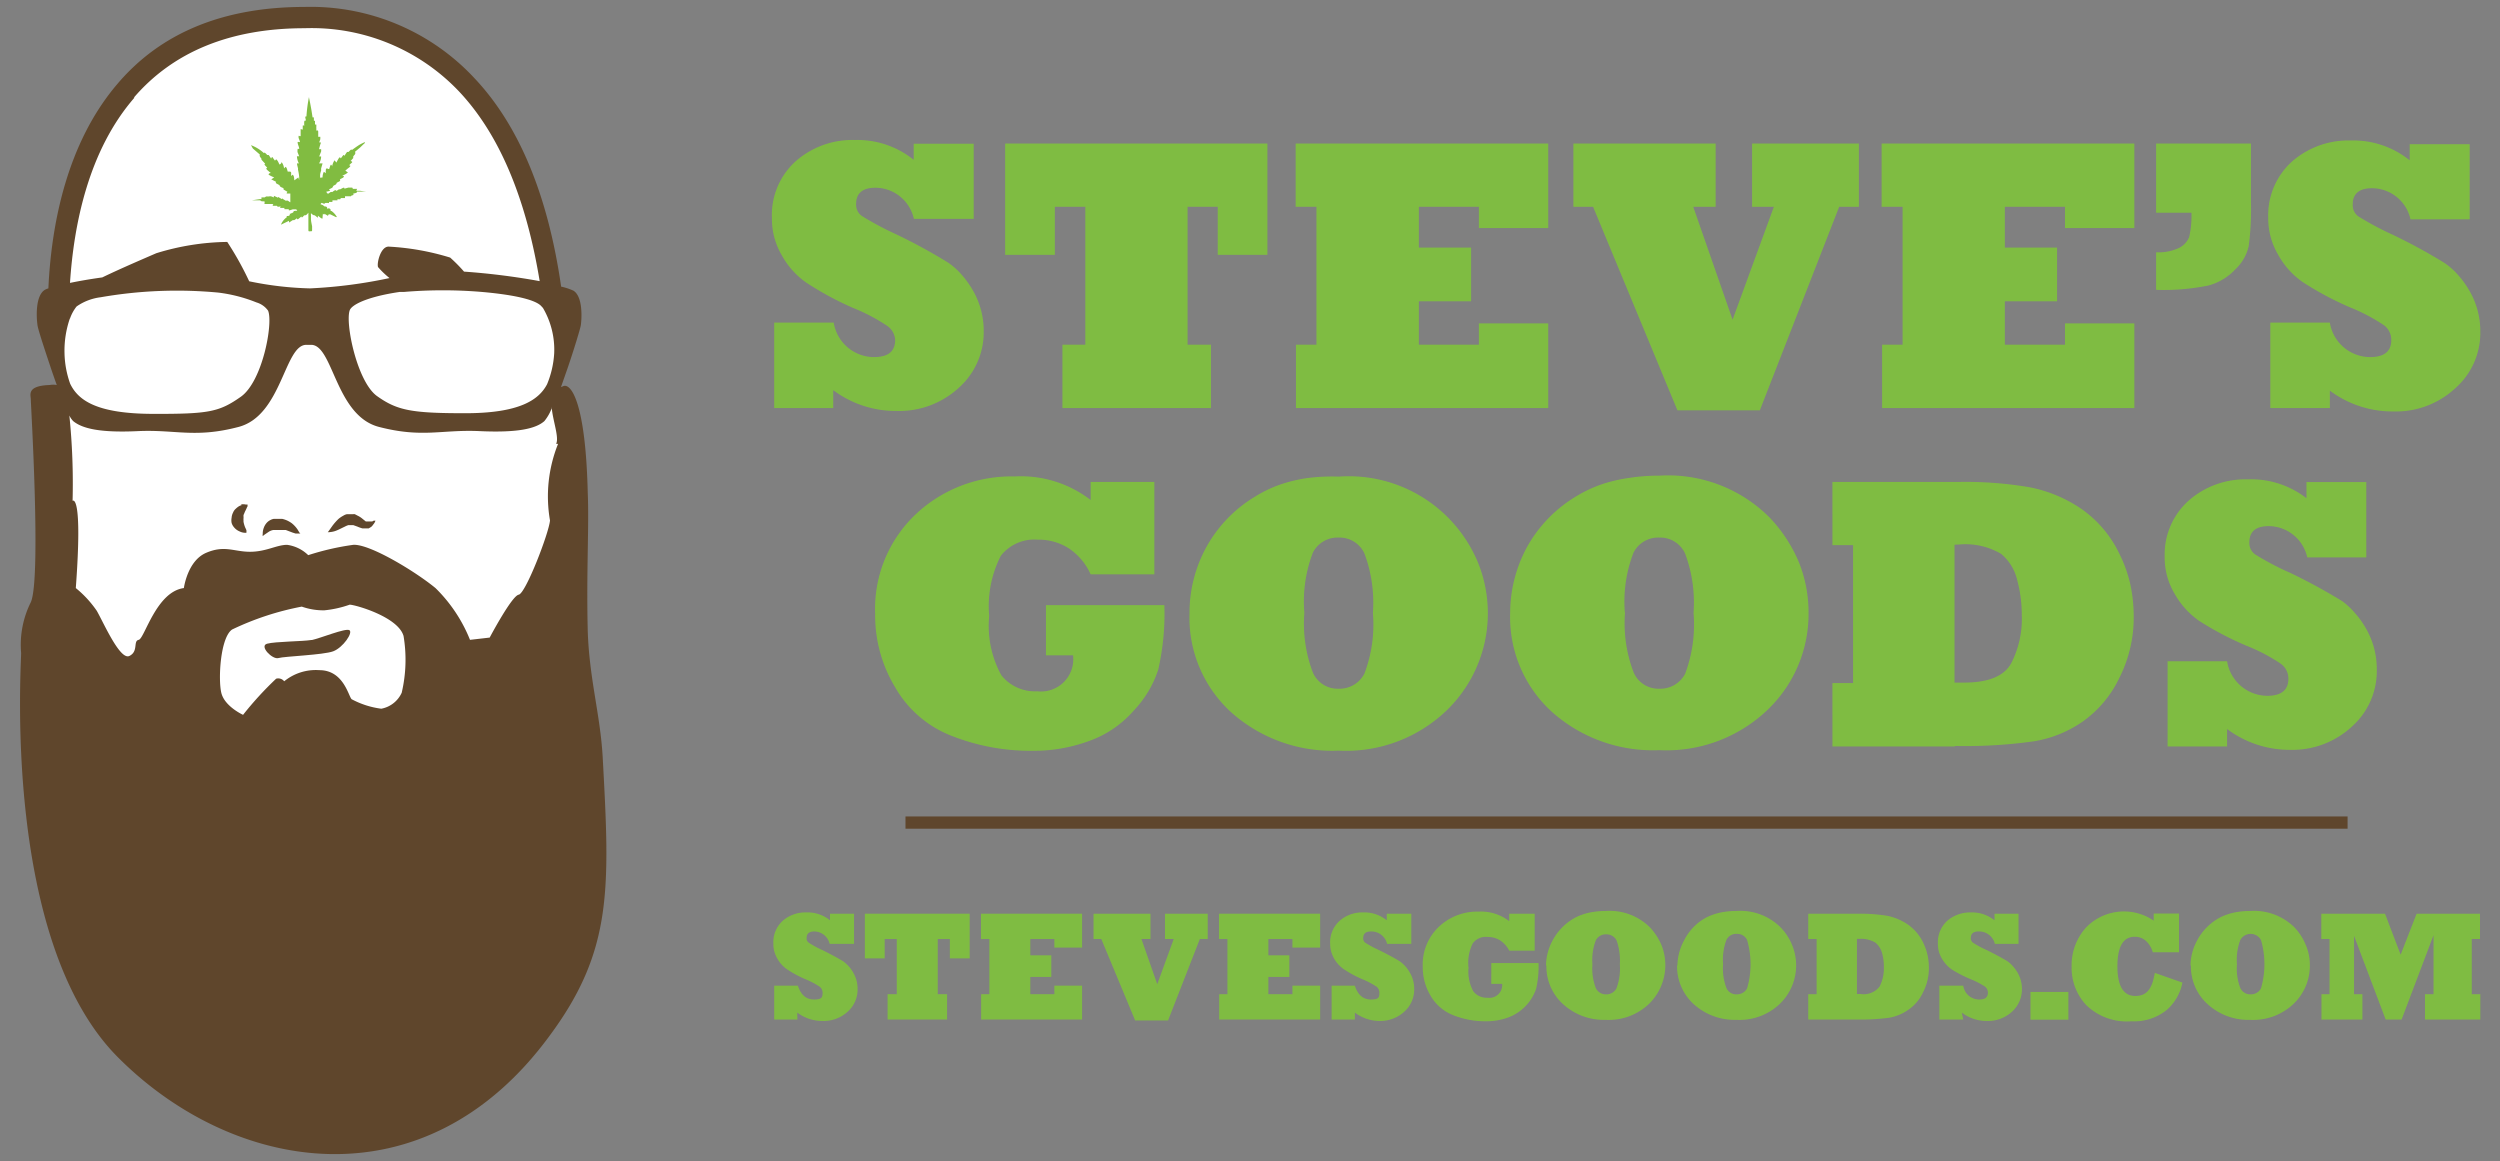
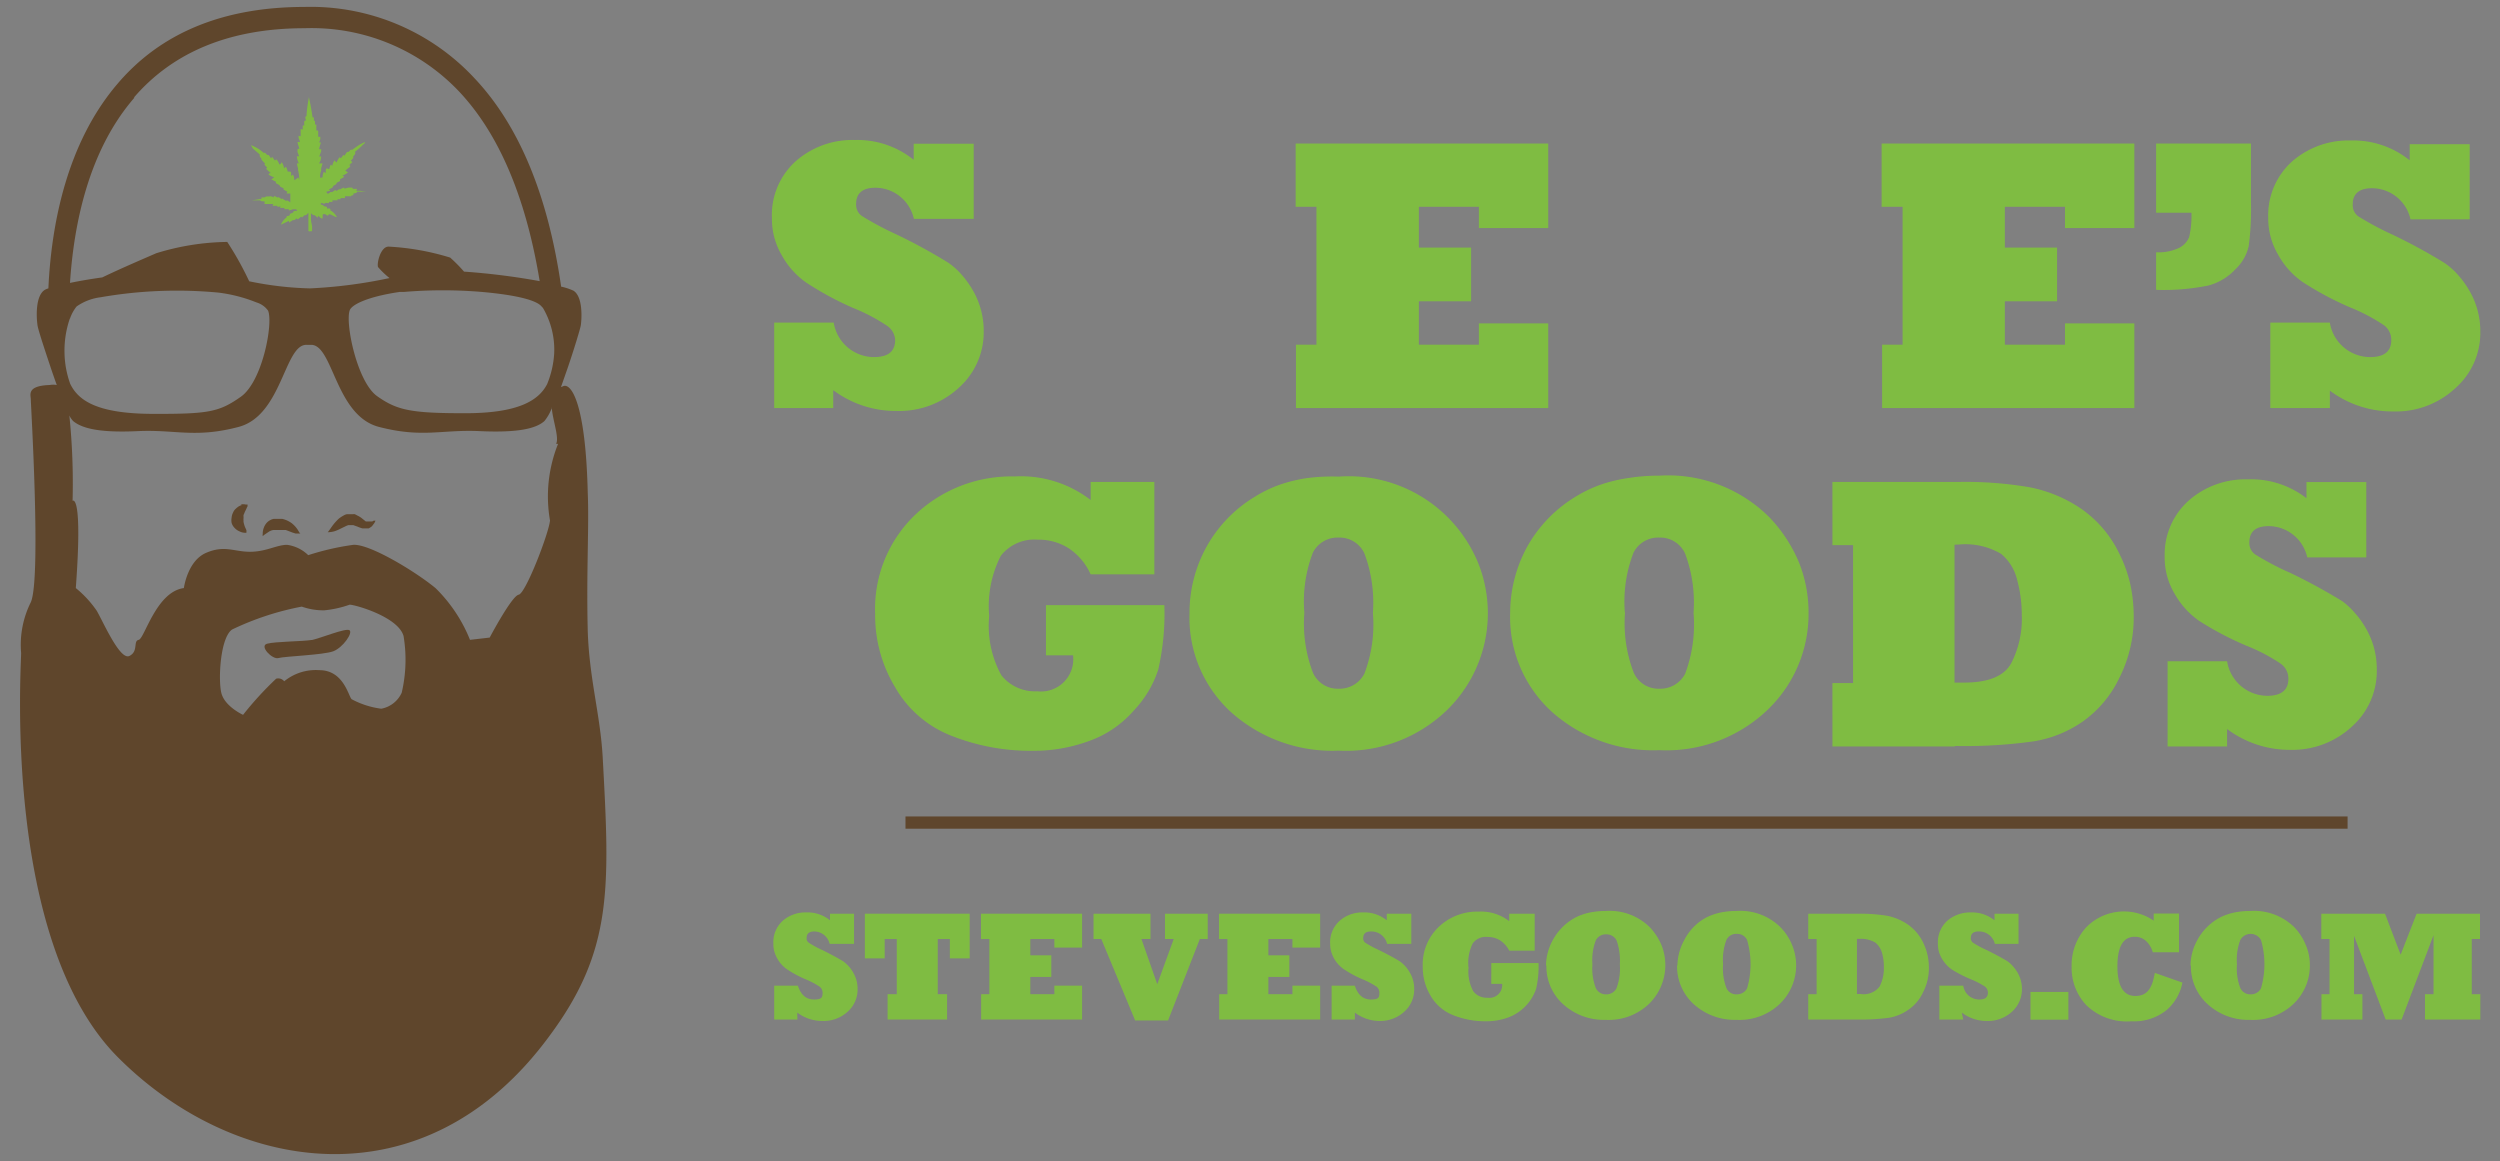
<svg xmlns="http://www.w3.org/2000/svg" viewBox="0 0 155 72">
  <rect x="0" y="0" width="155" height="72" fill="#808080" stroke="none" />
  <defs>
    <style>.cls-1{fill:none;}.cls-2{fill:#fff;}.cls-3{clip-path:url(#clip-path);}.cls-4{fill:#7fbc42;}.cls-5{fill:#5f462c;}.cls-6{fill:#81bc41;}</style>
    <clipPath id="clip-path">
      <rect class="cls-1" x="1.22" y="0.43" width="152.55" height="71.14" />
    </clipPath>
  </defs>
  <g id="Layer_1" data-name="Layer 1">
-     <path class="cls-2" d="M18.82,1.12c2.47,0,8,1.14,9.69,3.61s3.63,4.46,5.55,12.62c.62.74,1.49,1.55.41,6.65.75,1.64,1.29,6,.51,9.78s-5.16,10.14-6.26,11.09-11.9,3.41-17,2.54-8.83-6.92-8.44-9.78-.69-11,0-12.29A1,1,0,0,0,4,24.06c-.26-1-1.28-3.85-.5-5.58.18-2.18.38-7.67,3.13-11.27A14.19,14.19,0,0,1,18.82,1.12Z" />
    <g class="cls-3">
      <path class="cls-4" d="M51.66,25.3H48V20h3.69a2.54,2.54,0,0,0,2.49,2.14c.88,0,1.32-.35,1.32-1.06A1.13,1.13,0,0,0,55,20.2a11.42,11.42,0,0,0-2.09-1.1A19.6,19.6,0,0,1,50,17.53a5,5,0,0,1-1.51-1.67,4.42,4.42,0,0,1-.63-2.32A4.48,4.48,0,0,1,49.33,10,5.31,5.31,0,0,1,53,8.68a5.56,5.56,0,0,1,3.65,1.23v-1h3.72v4.66H56.66a2.45,2.45,0,0,0-2.38-1.93c-.8,0-1.2.34-1.2,1a.85.85,0,0,0,.34.74,18.84,18.84,0,0,0,2.13,1.14,34,34,0,0,1,3.23,1.76,4.43,4.43,0,0,1,.85.76,6,6,0,0,1,.71,1,5,5,0,0,1,.65,2.5,4.6,4.6,0,0,1-1.53,3.49,5.46,5.46,0,0,1-3.87,1.45,6.48,6.48,0,0,1-3.93-1.29Z" />
-       <polygon class="cls-4" points="75.08 25.3 65.87 25.3 65.87 21.37 67.29 21.37 67.29 12.82 65.4 12.82 65.4 15.8 62.32 15.8 62.32 8.9 78.58 8.9 78.58 15.8 75.5 15.8 75.5 12.82 73.63 12.82 73.63 21.37 75.08 21.37 75.08 25.3" />
      <polygon class="cls-4" points="95.99 25.3 80.35 25.3 80.35 21.37 81.62 21.37 81.62 12.82 80.33 12.82 80.33 8.9 95.99 8.9 95.99 14.14 91.69 14.14 91.69 12.82 87.97 12.82 87.97 15.35 91.21 15.35 91.21 18.68 87.97 18.68 87.97 21.37 91.69 21.37 91.69 20.05 95.99 20.05 95.99 25.3" />
-       <polygon class="cls-4" points="109.11 25.44 104 25.44 98.77 12.82 97.55 12.82 97.55 8.9 106.37 8.9 106.37 12.82 104.98 12.82 107.42 19.82 109.98 12.82 108.63 12.82 108.63 8.9 115.25 8.9 115.25 12.82 114.03 12.82 109.11 25.44" />
      <polygon class="cls-4" points="132.33 25.3 116.69 25.3 116.69 21.37 117.96 21.37 117.96 12.82 116.66 12.82 116.66 8.9 132.33 8.9 132.33 14.14 128.03 14.14 128.03 12.82 124.3 12.82 124.3 15.35 127.54 15.35 127.54 18.68 124.3 18.68 124.3 21.37 128.03 21.37 128.03 20.05 132.33 20.05 132.33 25.3" />
      <path class="cls-4" d="M133.68,18V15.64a2.94,2.94,0,0,0,1.44-.28,1.28,1.28,0,0,0,.61-.67,5.78,5.78,0,0,0,.14-1.5h-2.19V8.9h5.88v3.66a17.32,17.32,0,0,1-.14,2.7,2.83,2.83,0,0,1-.83,1.44,3.54,3.54,0,0,1-1.66,1,13.78,13.78,0,0,1-3.25.27" />
      <path class="cls-4" d="M144.45,25.3h-3.69V20h3.69a2.54,2.54,0,0,0,2.49,2.14c.88,0,1.32-.35,1.32-1.06a1.13,1.13,0,0,0-.46-.92,11.42,11.42,0,0,0-2.09-1.1,19.6,19.6,0,0,1-2.94-1.57,5,5,0,0,1-1.51-1.67,4.42,4.42,0,0,1-.63-2.32A4.48,4.48,0,0,1,142.12,10a5.31,5.31,0,0,1,3.63-1.29,5.56,5.56,0,0,1,3.65,1.23v-1h3.72v4.66h-3.67a2.45,2.45,0,0,0-2.38-1.93c-.8,0-1.2.34-1.2,1a.85.85,0,0,0,.34.74,18.84,18.84,0,0,0,2.13,1.14,34,34,0,0,1,3.23,1.76,4.43,4.43,0,0,1,.85.76,6,6,0,0,1,.71,1,5,5,0,0,1,.65,2.5,4.57,4.57,0,0,1-1.54,3.49,5.41,5.41,0,0,1-3.86,1.45,6.48,6.48,0,0,1-3.93-1.29Z" />
      <path class="cls-4" d="M66.53,40.63H64.85V37.52h7.34a15.55,15.55,0,0,1-.38,4,6.68,6.68,0,0,1-1.54,2.56,6.59,6.59,0,0,1-2.77,1.87,9.94,9.94,0,0,1-3.48.6,13.34,13.34,0,0,1-5-.92,6.89,6.89,0,0,1-3.51-3,8.59,8.59,0,0,1-1.25-4.57,8.06,8.06,0,0,1,2.52-6.18,8.64,8.64,0,0,1,6.13-2.34A7.07,7.07,0,0,1,67.62,31V29.88h3.95v5.73H67.62A3.81,3.81,0,0,0,66.27,34a3.47,3.47,0,0,0-1.94-.54,2.63,2.63,0,0,0-2.28,1,6.87,6.87,0,0,0-.72,3.73,6.37,6.37,0,0,0,.75,3.67,2.66,2.66,0,0,0,2.23,1,2,2,0,0,0,2.22-2.22" />
      <path class="cls-4" d="M73.75,38a8.47,8.47,0,0,1,1-4,8.37,8.37,0,0,1,3.08-3.22,7.84,7.84,0,0,1,1.52-.73,9.4,9.4,0,0,1,1.7-.41A12.11,12.11,0,0,1,83,29.55a8.67,8.67,0,0,1,8.64,5.34A8.38,8.38,0,0,1,89.74,44,9,9,0,0,1,83,46.54a9.41,9.41,0,0,1-6.68-2.39A7.94,7.94,0,0,1,73.75,38m7.12,0a8.52,8.52,0,0,0,.53,3.7,1.67,1.67,0,0,0,1.59,1,1.73,1.73,0,0,0,1.6-.93A8.56,8.56,0,0,0,85.12,38a8.72,8.72,0,0,0-.52-3.67,1.69,1.69,0,0,0-1.61-1,1.71,1.71,0,0,0-1.59.93A8.46,8.46,0,0,0,80.87,38" />
      <path class="cls-4" d="M93.63,38a8.59,8.59,0,0,1,1-4,8.44,8.44,0,0,1,3.08-3.22,8.21,8.21,0,0,1,1.53-.73,9.4,9.4,0,0,1,1.7-.41,12.11,12.11,0,0,1,1.94-.15,8.89,8.89,0,0,1,6.82,2.58,9.12,9.12,0,0,1,1.82,2.76,8.32,8.32,0,0,1,.61,3.14,8.21,8.21,0,0,1-2.5,6,9.06,9.06,0,0,1-6.75,2.54,9.41,9.41,0,0,1-6.68-2.39A7.94,7.94,0,0,1,93.63,38m7.12,0a8.49,8.49,0,0,0,.54,3.7,1.67,1.67,0,0,0,1.59,1,1.73,1.73,0,0,0,1.6-.93A8.72,8.72,0,0,0,105,38a8.72,8.72,0,0,0-.52-3.67,1.69,1.69,0,0,0-1.61-1,1.71,1.71,0,0,0-1.59.93,8.42,8.42,0,0,0-.54,3.71" />
      <path class="cls-4" d="M121.23,46.28h-7.62V42.35h1.28V33.8h-1.28V29.88h7.84a23.72,23.72,0,0,1,4.39.33,8.65,8.65,0,0,1,3.22,1.35,7.17,7.17,0,0,1,2.36,2.81,8.47,8.47,0,0,1,.65,1.81,9.64,9.64,0,0,1,.22,2,8.29,8.29,0,0,1-.91,3.89,7,7,0,0,1-2.27,2.68,7.42,7.42,0,0,1-3,1.21,30.54,30.54,0,0,1-4.93.29m0-12.48v8.55h.6c1.5,0,2.47-.4,2.91-1.19a6,6,0,0,0,.66-3,8.24,8.24,0,0,0-.28-2.15,3,3,0,0,0-1-1.64,4.36,4.36,0,0,0-2.61-.58Z" />
      <path class="cls-4" d="M138.08,46.28h-3.69V41h3.69a2.54,2.54,0,0,0,2.48,2.14c.88,0,1.32-.35,1.32-1.06a1.13,1.13,0,0,0-.46-.92,10.88,10.88,0,0,0-2.08-1.1,19.81,19.81,0,0,1-3-1.57,5.11,5.11,0,0,1-1.51-1.67,4.38,4.38,0,0,1-.62-2.32A4.48,4.48,0,0,1,135.74,31a5.32,5.32,0,0,1,3.63-1.28A5.58,5.58,0,0,1,143,30.89v-1h3.71v4.67h-3.66a2.46,2.46,0,0,0-2.39-1.94c-.8,0-1.2.34-1.2,1a.86.86,0,0,0,.34.74A16.88,16.88,0,0,0,142,35.52a35.34,35.34,0,0,1,3.23,1.76A4.72,4.72,0,0,1,146,38a5.46,5.46,0,0,1,.71,1,5,5,0,0,1,.65,2.5A4.6,4.6,0,0,1,145.87,45,5.43,5.43,0,0,1,142,46.49a6.47,6.47,0,0,1-3.92-1.29Z" />
      <path class="cls-4" d="M49.44,63.21H48v-2.1h1.47c.18.57.51.86,1,.86s.53-.14.53-.43a.46.46,0,0,0-.19-.37,4.94,4.94,0,0,0-.83-.44,7,7,0,0,1-1.18-.63,1.92,1.92,0,0,1-.6-.66,1.75,1.75,0,0,1-.25-.93,1.77,1.77,0,0,1,.59-1.43A2.14,2.14,0,0,1,50,56.57a2.2,2.2,0,0,1,1.46.49v-.41h1.49v1.87H51.44a1,1,0,0,0-.95-.77c-.32,0-.48.13-.48.41a.31.31,0,0,0,.14.29,5.59,5.59,0,0,0,.85.46c.64.32,1.07.56,1.29.7a2.33,2.33,0,0,1,.34.31,2.07,2.07,0,0,1,.28.4,1.94,1.94,0,0,1,.26,1,1.83,1.83,0,0,1-.61,1.4A2.19,2.19,0,0,1,51,63.3a2.58,2.58,0,0,1-1.57-.52Z" />
      <polygon class="cls-4" points="58.72 63.21 55.03 63.21 55.03 61.64 55.6 61.64 55.6 58.22 54.85 58.22 54.85 59.42 53.62 59.42 53.62 56.65 60.12 56.65 60.12 59.42 58.89 59.42 58.89 58.22 58.14 58.22 58.14 61.64 58.72 61.64 58.72 63.21" />
      <polygon class="cls-4" points="67.09 63.21 60.83 63.21 60.83 61.64 61.34 61.64 61.34 58.22 60.82 58.22 60.82 56.65 67.09 56.65 67.09 58.75 65.37 58.75 65.37 58.22 63.88 58.22 63.88 59.23 65.18 59.23 65.18 60.57 63.88 60.57 63.88 61.64 65.37 61.64 65.37 61.11 67.09 61.11 67.09 63.21" />
      <polygon class="cls-4" points="72.42 63.27 70.38 63.27 68.28 58.22 67.8 58.22 67.8 56.65 71.33 56.65 71.33 58.22 70.77 58.22 71.75 61.02 72.77 58.22 72.23 58.22 72.23 56.65 74.88 56.65 74.88 58.22 74.39 58.22 72.42 63.27" />
      <polygon class="cls-4" points="81.85 63.21 75.59 63.21 75.59 61.64 76.1 61.64 76.1 58.22 75.58 58.22 75.58 56.65 81.85 56.65 81.85 58.75 80.13 58.75 80.13 58.22 78.64 58.22 78.64 59.23 79.94 59.23 79.94 60.57 78.64 60.57 78.64 61.64 80.13 61.64 80.13 61.11 81.85 61.11 81.85 63.21" />
      <path class="cls-4" d="M84,63.21H82.56v-2.1H84c.18.57.51.86,1,.86s.52-.14.52-.43a.47.47,0,0,0-.18-.37,4.94,4.94,0,0,0-.83-.44,7,7,0,0,1-1.18-.63,2,2,0,0,1-.61-.66,1.85,1.85,0,0,1-.25-.93,1.78,1.78,0,0,1,.6-1.43,2.12,2.12,0,0,1,1.45-.51,2.2,2.2,0,0,1,1.46.49v-.41H87.5v1.87H86a1,1,0,0,0-1-.77c-.32,0-.48.13-.48.41a.32.32,0,0,0,.13.29,6.64,6.64,0,0,0,.86.46c.64.32,1.07.56,1.29.7a2.33,2.33,0,0,1,.34.31,2.07,2.07,0,0,1,.28.4,1.94,1.94,0,0,1,.26,1,1.83,1.83,0,0,1-.61,1.4,2.2,2.2,0,0,1-1.55.58A2.55,2.55,0,0,1,84,62.78Z" />
      <path class="cls-4" d="M93.13,61h-.67V59.71h2.93a6.32,6.32,0,0,1-.15,1.6,2.91,2.91,0,0,1-1.72,1.77,4,4,0,0,1-1.4.24,5.37,5.37,0,0,1-2-.37,2.8,2.8,0,0,1-1.41-1.19,3.44,3.44,0,0,1-.5-1.83,3.22,3.22,0,0,1,1-2.47,3.45,3.45,0,0,1,2.46-.94,2.86,2.86,0,0,1,1.9.59v-.46h1.58v2.29H93.57A1.64,1.64,0,0,0,93,58.3a1.45,1.45,0,0,0-.78-.21,1,1,0,0,0-.91.4A2.67,2.67,0,0,0,91.05,60a2.55,2.55,0,0,0,.3,1.47,1.06,1.06,0,0,0,.89.39.79.79,0,0,0,.89-.89" />
      <path class="cls-4" d="M95.85,59.92a3.35,3.35,0,0,1,.4-1.59A3.44,3.44,0,0,1,97.48,57a3.08,3.08,0,0,1,.61-.29,3.48,3.48,0,0,1,.69-.17,4.72,4.72,0,0,1,.77-.06,3.55,3.55,0,0,1,2.73,1,3.75,3.75,0,0,1,.73,1.11,3.36,3.36,0,0,1-.76,3.64,3.62,3.62,0,0,1-2.7,1,3.74,3.74,0,0,1-2.67-1,3.14,3.14,0,0,1-1-2.44m2.85,0a3.41,3.41,0,0,0,.21,1.47.68.68,0,0,0,.64.39.7.7,0,0,0,.64-.37,3.52,3.52,0,0,0,.21-1.49,3.75,3.75,0,0,0-.2-1.48.7.7,0,0,0-.65-.38.69.69,0,0,0-.64.37,3.46,3.46,0,0,0-.21,1.49" />
      <path class="cls-4" d="M104,59.92a3.35,3.35,0,0,1,.4-1.59A3.29,3.29,0,0,1,105.59,57a3.08,3.08,0,0,1,.61-.29,3.56,3.56,0,0,1,.68-.17,4.81,4.81,0,0,1,.77-.06,3.54,3.54,0,0,1,2.73,1,3.39,3.39,0,0,1,.73,1.11,3.32,3.32,0,0,1-.75,3.64,3.63,3.63,0,0,1-2.71,1,3.77,3.77,0,0,1-2.67-1,3.17,3.17,0,0,1-1-2.44m2.85,0a3.41,3.41,0,0,0,.21,1.47.66.66,0,0,0,.63.39.72.72,0,0,0,.65-.37,5.36,5.36,0,0,0,0-3,.68.68,0,0,0-.65-.38.67.67,0,0,0-.63.37,3.46,3.46,0,0,0-.21,1.49" />
      <path class="cls-4" d="M115.11,63.21h-3V61.64h.52V58.22h-.52V56.65h3.14a10.39,10.39,0,0,1,1.76.13,3.48,3.48,0,0,1,1.29.55,2.88,2.88,0,0,1,.94,1.12,3.51,3.51,0,0,1,.26.73,3.47,3.47,0,0,1,.09.81,3.23,3.23,0,0,1-.37,1.55,2.62,2.62,0,0,1-.91,1.07,2.93,2.93,0,0,1-1.18.49,13.1,13.1,0,0,1-2,.11m0-5v3.42h.24a1.25,1.25,0,0,0,1.17-.47,2.54,2.54,0,0,0,.26-1.2,3.12,3.12,0,0,0-.11-.86,1.26,1.26,0,0,0-.42-.66,1.75,1.75,0,0,0-1-.23Z" />
      <path class="cls-4" d="M121.72,63.21h-1.48v-2.1h1.48a1,1,0,0,0,1,.86c.36,0,.53-.14.53-.43a.47.47,0,0,0-.18-.37,4.75,4.75,0,0,0-.84-.44A7.87,7.87,0,0,1,121,60.1a2.14,2.14,0,0,1-.6-.66,1.75,1.75,0,0,1-.25-.93,1.8,1.8,0,0,1,.59-1.43,2.17,2.17,0,0,1,1.46-.51,2.22,2.22,0,0,1,1.46.49v-.41h1.49v1.87h-1.47a1,1,0,0,0-1-.77c-.33,0-.49.13-.49.41a.33.33,0,0,0,.14.29,6,6,0,0,0,.86.46c.64.32,1.07.56,1.29.7a1.88,1.88,0,0,1,.33.31,2.13,2.13,0,0,1,.29.4,2,2,0,0,1,.26,1,1.87,1.87,0,0,1-.61,1.4,2.2,2.2,0,0,1-1.55.58,2.55,2.55,0,0,1-1.57-.52Z" />
      <rect class="cls-4" x="125.89" y="61.5" width="2.35" height="1.72" />
      <path class="cls-4" d="M133.6,60.32l1.71.6a3,3,0,0,1-1,1.72,3.22,3.22,0,0,1-2.17.68,3.61,3.61,0,0,1-2.79-1,3.37,3.37,0,0,1-.91-2.4,3.49,3.49,0,0,1,.89-2.41,3.27,3.27,0,0,1,4.2-.43v-.44h1.57v2.4h-1.63a1.45,1.45,0,0,0-.43-.71,1,1,0,0,0-.69-.25c-.71,0-1.07.61-1.07,1.83s.37,1.84,1.11,1.84,1.05-.48,1.21-1.44" />
      <path class="cls-4" d="M135.81,59.92a3.35,3.35,0,0,1,.4-1.59A3.44,3.44,0,0,1,137.44,57a3.08,3.08,0,0,1,.61-.29,3.56,3.56,0,0,1,.68-.17,4.93,4.93,0,0,1,.78-.06,3.57,3.57,0,0,1,2.73,1,3.53,3.53,0,0,1,.72,1.11,3.12,3.12,0,0,1,.25,1.26,3.26,3.26,0,0,1-1,2.38,3.62,3.62,0,0,1-2.7,1,3.74,3.74,0,0,1-2.67-1,3.14,3.14,0,0,1-1-2.44m2.85,0a3.41,3.41,0,0,0,.21,1.47.68.68,0,0,0,.64.39.71.71,0,0,0,.64-.37,5.36,5.36,0,0,0,0-3,.73.73,0,0,0-1.28,0,3.46,3.46,0,0,0-.21,1.49" />
      <polygon class="cls-4" points="146.47 63.21 143.93 63.21 143.93 61.64 144.43 61.64 144.43 58.22 143.92 58.22 143.92 56.65 147.87 56.65 148.84 59.19 149.83 56.65 153.76 56.65 153.76 58.22 153.25 58.22 153.25 61.64 153.78 61.64 153.78 63.21 150.35 63.21 150.35 61.64 150.88 61.64 150.88 57.98 148.9 63.21 147.91 63.21 145.95 58.02 145.95 61.64 146.47 61.64 146.47 63.21" />
      <rect class="cls-5" x="56.14" y="50.62" width="89.41" height="0.76" />
      <path class="cls-5" d="M19.3,39.68c-.52.09-2.23.09-2.74.23s.33,1,.7.89,2.79-.19,3.4-.42,1.25-1.17,1-1.31-1.81.51-2.33.61" />
      <path class="cls-5" d="M15,31.31a1,1,0,0,0-.19.08,1.25,1.25,0,0,0-.19.15.61.61,0,0,0-.17.24.8.8,0,0,0-.09.32.86.86,0,0,0,0,.32.72.72,0,0,0,.14.26.88.88,0,0,0,.36.27.78.78,0,0,0,.42.08s0-.05,0-.12-.06-.15-.1-.26a1.82,1.82,0,0,1-.08-.29.69.69,0,0,1,0-.13.14.14,0,0,1,0-.09s0-.06,0-.09a.53.53,0,0,1,0-.12l.06-.14a1,1,0,0,1,.07-.15l.06-.13a.67.67,0,0,1,.06-.12.7.7,0,0,1,0-.11h-.12a.73.73,0,0,0-.31,0" />
      <path class="cls-5" d="M18.62,33.1,18.55,33l-.1-.17a1.8,1.8,0,0,0-.36-.39,1.75,1.75,0,0,0-.27-.16,1.73,1.73,0,0,0-.32-.11l-.18,0h-.24l-.11,0a.68.68,0,0,0-.2.07.76.76,0,0,0-.27.22.91.91,0,0,0-.14.25,1,1,0,0,0-.07.38.44.44,0,0,0,0,.15l0,0,.08-.07.28-.19a.72.72,0,0,1,.3-.12h.13l.13,0,.09,0,.21,0,.1,0,.11,0,.42.16.19.06.18,0,.11,0h0l0,0-.06-.08" />
      <path class="cls-5" d="M23.08,32.33l-.17,0h-.23s0,0,0,0l-.2-.16a1.32,1.32,0,0,0-.29-.19L22,31.88a.35.35,0,0,0-.11,0l-.13,0h-.25a.63.63,0,0,0-.22.09,1.74,1.74,0,0,0-.3.2,3.45,3.45,0,0,0-.38.43l-.22.31a.3.3,0,0,1-.07.08h0s0,0,0,0a.27.27,0,0,0,.13,0,1.32,1.32,0,0,0,.42-.1c.15-.06.32-.15.49-.23a1.46,1.46,0,0,1,.23-.1l.08,0h.13l.11,0,.25.09a2.24,2.24,0,0,0,.31.11l.22,0h.11l.06,0,.15-.09a.6.6,0,0,0,.08-.08l.12-.16a1,1,0,0,0,.07-.15h0l-.11,0" />
      <path class="cls-5" d="M37.37,47c-.14-2.65-.84-4.92-.93-7.9-.09-3.68.09-6.43,0-8.57-.13-5.46-1-6.74-1.49-6.6l-.17.07.42-1.2c.43-1.26.78-2.44.81-2.63.06-.42.14-1.78-.46-2.15a3.82,3.82,0,0,0-.76-.25c-.61-4.24-2-9.37-5.4-12.95A13.86,13.86,0,0,0,18.88.43C13.91.43,10,2,7.29,5.19,4.13,8.88,3.18,13.94,3,17.88a1,1,0,0,0-.22.09c-.6.37-.52,1.73-.46,2.15,0,.18.36,1.28.76,2.48.14.42.29.86.44,1.27a1.29,1.29,0,0,0-.44,0c-1.45.05-1.17.62-1.17.9s.65,11.14,0,12.57a5.91,5.91,0,0,0-.6,3.15c0,.9-1.15,17.88,6,25.06s19,9.27,26.77-1.34C38,58.92,37.81,55.07,37.37,47M33.65,19.07a5.11,5.11,0,0,1,.71,2.83,5.89,5.89,0,0,1-.44,1.92c-.52,1-1.76,1.8-5.08,1.8s-4.21-.17-5.46-1.06-2-4.58-1.69-5.34c.13-.31,1-.81,3.09-1.12l.27,0a28.88,28.88,0,0,1,4.82,0c1.72.15,3.26.43,3.68.87l.1.11M8.3,6.05c2.45-2.85,6-4.3,10.58-4.3a12.59,12.59,0,0,1,9.58,3.92c3,3.18,4.35,7.8,5,11.76a42.92,42.92,0,0,0-4.69-.59,9.81,9.81,0,0,0-.86-.87,15.69,15.69,0,0,0-3.82-.68c-.5,0-.74,1.05-.65,1.27a5.28,5.28,0,0,0,.71.68,30.06,30.06,0,0,1-4.93.64h0a20.73,20.73,0,0,1-3.77-.44A19.5,19.5,0,0,0,14.09,15a15.42,15.42,0,0,0-4.4.7C9,16,7.5,16.64,6.34,17.2c-.73.1-1.42.22-2,.34.24-3.67,1.16-8.23,4-11.49m-4,13.7A2.51,2.51,0,0,1,4.75,19a3.31,3.31,0,0,1,1.49-.57,27.48,27.48,0,0,1,7.29-.29,9.37,9.37,0,0,1,2.37.61,1.36,1.36,0,0,1,.72.51c.33.76-.34,4.39-1.69,5.34s-2,1.07-5.46,1.06-4.62-.83-5.12-1.87A6,6,0,0,1,4,21.9a6.11,6.11,0,0,1,.33-2.15M24.91,42.94a1.74,1.74,0,0,1-1.27,1,5.31,5.31,0,0,1-1.84-.59c-.2-.2-.5-1.8-2-1.8a3.1,3.1,0,0,0-2.18.69.47.47,0,0,0-.5-.16,20.92,20.92,0,0,0-2.05,2.24s-1.15-.52-1.35-1.37-.06-3.42.67-3.92a17.53,17.53,0,0,1,4.32-1.42,4,4,0,0,0,1.4.23,6.66,6.66,0,0,0,1.57-.35c.33,0,3,.75,3.34,1.94a8.94,8.94,0,0,1-.11,3.5M34.6,27.52a8.73,8.73,0,0,0-.5,4.75c-.07.79-1.51,4.53-1.94,4.6s-1.8,2.66-1.8,2.66l-1.22.14A9.37,9.37,0,0,0,27,36.46c-1.29-1.06-4.1-2.75-5.1-2.68a16.18,16.18,0,0,0-2.79.64,2.32,2.32,0,0,0-1.31-.64c-.65,0-1.3.43-2.3.43s-1.58-.43-2.73.07-1.37,2.18-1.37,2.18c-1.72.23-2.44,3.14-2.8,3.21s0,.72-.58,1S6.42,38.6,6,37.87a6.71,6.71,0,0,0-1.3-1.41c.44-5.95-.2-5.41-.2-5.41a41.15,41.15,0,0,0-.2-5.29,1.28,1.28,0,0,0,.24.35c.56.46,1.66.73,4,.62s3.55.45,6.25-.26,2.84-5.11,4.21-5.09h.29c1.37,0,1.5,4.39,4.21,5.09s3.87.15,6.25.26,3.48-.16,4-.62a2.86,2.86,0,0,0,.45-.78l0-.11c.07.87.48,1.89.28,2.3" />
      <path class="cls-6" d="M20,11a.74.74,0,0,1,.08-.35l.12.09a.91.91,0,0,1,0-.17c0-.13.05-.16.16-.09l.05,0,.06-.19,0,0c.05-.1.05-.11.12,0l0,.05a.92.92,0,0,1,.15-.4l.12.14A2.26,2.26,0,0,1,21,9.82c.06-.09.08-.08.13,0l.12-.16c.06-.07.06-.06.11,0l0,0a2,2,0,0,1,.16-.24s.05,0,.09,0c.16-.16.17-.17.21-.12.15-.11.3-.22.46-.32a3.59,3.59,0,0,1,.34-.17h0a.42.42,0,0,1,0,.06c-.11.09-.2.19-.31.29l-.3.25c.07.15-.06.2-.1.28s0,.06,0,.1l-.17.19,0,0v0c.13.05.13.07,0,.17l-.1.1c.1,0,.11.06,0,.14s-.16.13-.23.19l.16.11a.89.89,0,0,1-.37.2l.06,0c.09.06.08.07,0,.13l-.19.1c.05.05,0,.08,0,.11l-.19.1a.23.23,0,0,1-.05.1l-.16.09a1,1,0,0,1-.07.12l-.2.1.07.09-.25.06.1.12c.09,0,.15-.15.28-.1.16-.13.22-.15.26-.07l.15-.1c.06,0,.06,0,.08,0l.19-.1c.08,0,.08,0,.07.06l.25-.07.08,0h.08c.08,0,.11,0,.11.08l.27,0-.05.12h.25l.33.05,0,0a.1.1,0,0,1-.07,0l-.47,0c0,.07,0,.07-.24.13.06.08,0,.08,0,.09s-.11,0-.13.07h-.37l0,.11c-.06,0-.06,0-.27,0,0,.08,0,.08-.2.07a.15.15,0,0,1,0,.07c-.09,0-.18,0-.27,0s0,.11-.06.1l-.19,0c0,.08,0,.08-.09.06l-.14,0c-.07.11-.16,0-.24,0l-.06.08.15.06.1.08,0,0c.07,0,.16,0,.17.12s0,0,.06,0,.16,0,.15.16l.05,0a1.12,1.12,0,0,1,.34.38s0,0,0,0,0,0-.06,0l-.35-.17-.1,0-.05.09-.22-.13c0,.08,0,.07-.09,0L20,13.45c0,.13,0,.13-.13.05l-.16-.13s0,.07,0,.13a1.81,1.81,0,0,1-.19-.15c-.11,0-.17-.07-.24-.13a.76.76,0,0,0,0,.15c0,.37,0,.29.07.66,0,.14,0,.05,0,.19s0,.11-.11.12-.12,0-.12-.09,0-.12,0-.29c0-.37,0-.28,0-.65v-.12c-.07.07-.12.18-.26.16l-.11.12-.06,0,0-.05a.43.43,0,0,1,0,0l-.2.16c-.05,0-.06.06-.08-.05v0a1.77,1.77,0,0,1-.17.12c-.06,0-.07,0-.09,0l-.23.15,0-.11-.5.24h0a1,1,0,0,1,.36-.46.2.2,0,0,1,0-.08l.08,0s.11,0,.11-.1.05,0,.09-.06.1,0,.13-.09.09-.05.13-.07l.11,0-.06-.09c-.2,0-.21,0-.22,0l-.19.06c-.06,0-.07,0-.05-.07l-.21,0c-.08,0-.08,0-.06-.08l-.2,0c-.06,0-.1,0-.05-.07s-.18.07-.22-.06l-.26,0c0-.05,0-.09.05-.11l-.32,0s-.05,0-.08,0c-.19,0-.18,0-.15-.11s-.21,0-.27-.12l-.42,0h-.05l-.05,0s0,0,0,0l.52-.08h.07s0-.1,0-.1l.2,0,.09-.06c.06,0,.12,0,.18,0a.26.26,0,0,1,.15,0l.15.06s0,0,0-.1l.26.12c0-.07,0-.05.09,0l.15.09c0-.06,0-.06.08,0l.17.1c.12-.06.18.06.27.09L18,12l-.13,0c-.12,0-.12,0-.05-.11l-.24-.14s0,0,0-.06-.23-.06-.25-.21l-.2-.11s-.07-.05,0-.09l-.31-.16L17,11a2.06,2.06,0,0,1-.26-.12c-.12-.06-.11-.09,0-.15l.06,0a2.11,2.11,0,0,1-.23-.19c-.08-.08-.08-.1,0-.14l-.13-.14c-.06-.07-.05-.07,0-.11h0l-.23-.25s0,0,0-.05-.15-.13-.1-.27l-.43-.37L15.56,9s0,0,0,0h0a2.43,2.43,0,0,1,.8.49c.05-.06.09,0,.21.12h0s.07,0,.09,0l.15.22h0c.06-.12.06-.13.14,0l.09.12a.09.09,0,0,0,.07-.08c.13.09.15.21.22.33a.2.2,0,0,0,.13-.15.76.76,0,0,1,.15.39l.1-.1c.09.08.09.19.13.3l.08,0c.08,0,.11,0,.13.06a.37.37,0,0,1,0,.11s0,.06,0,.1l.1-.08c.1.1.08.23.1.35L18.5,11a1.42,1.42,0,0,0,.05.16s0-.05,0-.07,0-.08,0-.12a3,3,0,0,0-.07-.43.28.28,0,0,1,0-.09l-.06-.24c0-.09,0-.1.06-.08h.05a1.07,1.07,0,0,1-.12-.44l.14,0-.1-.25a.39.39,0,0,1,0-.15c0-.06,0-.08,0-.06l.1,0c0-.11-.07-.23-.09-.34s0-.1.1-.08-.05-.2-.05-.3,0-.11.07-.07l.06,0c0-.12,0-.24,0-.35s0-.1.08-.06l.05,0V7.81s0-.09.09,0V7.58s0-.12.07-.1,0-.14,0-.19,0-.08.07-.07A8.81,8.81,0,0,1,19.16,6s0,0,0,0a.33.33,0,0,1,0,.06c.05.22.09.44.13.66s.06.38.09.56c.07,0,.08,0,.08,0v.21c.06,0,.07,0,.07,0v.23h.08a1.08,1.08,0,0,1,0,.18,1.36,1.36,0,0,1,0,.2s0,0,0,0,.12-.06.12.07,0,.21,0,.31h0l.13,0s0,.09,0,.13-.05.15-.07.22v0c.11,0,.12,0,.09.07s-.07.23-.1.35h0l.13,0a.65.65,0,0,1,0,.14l-.12.31.12,0a.78.78,0,0,1-.13.43H20l-.09.31s0,0,0,.06,0,.06,0,.08a1.66,1.66,0,0,0-.06.21,1.6,1.6,0,0,0,0,.23L20,11" />
    </g>
  </g>
</svg>